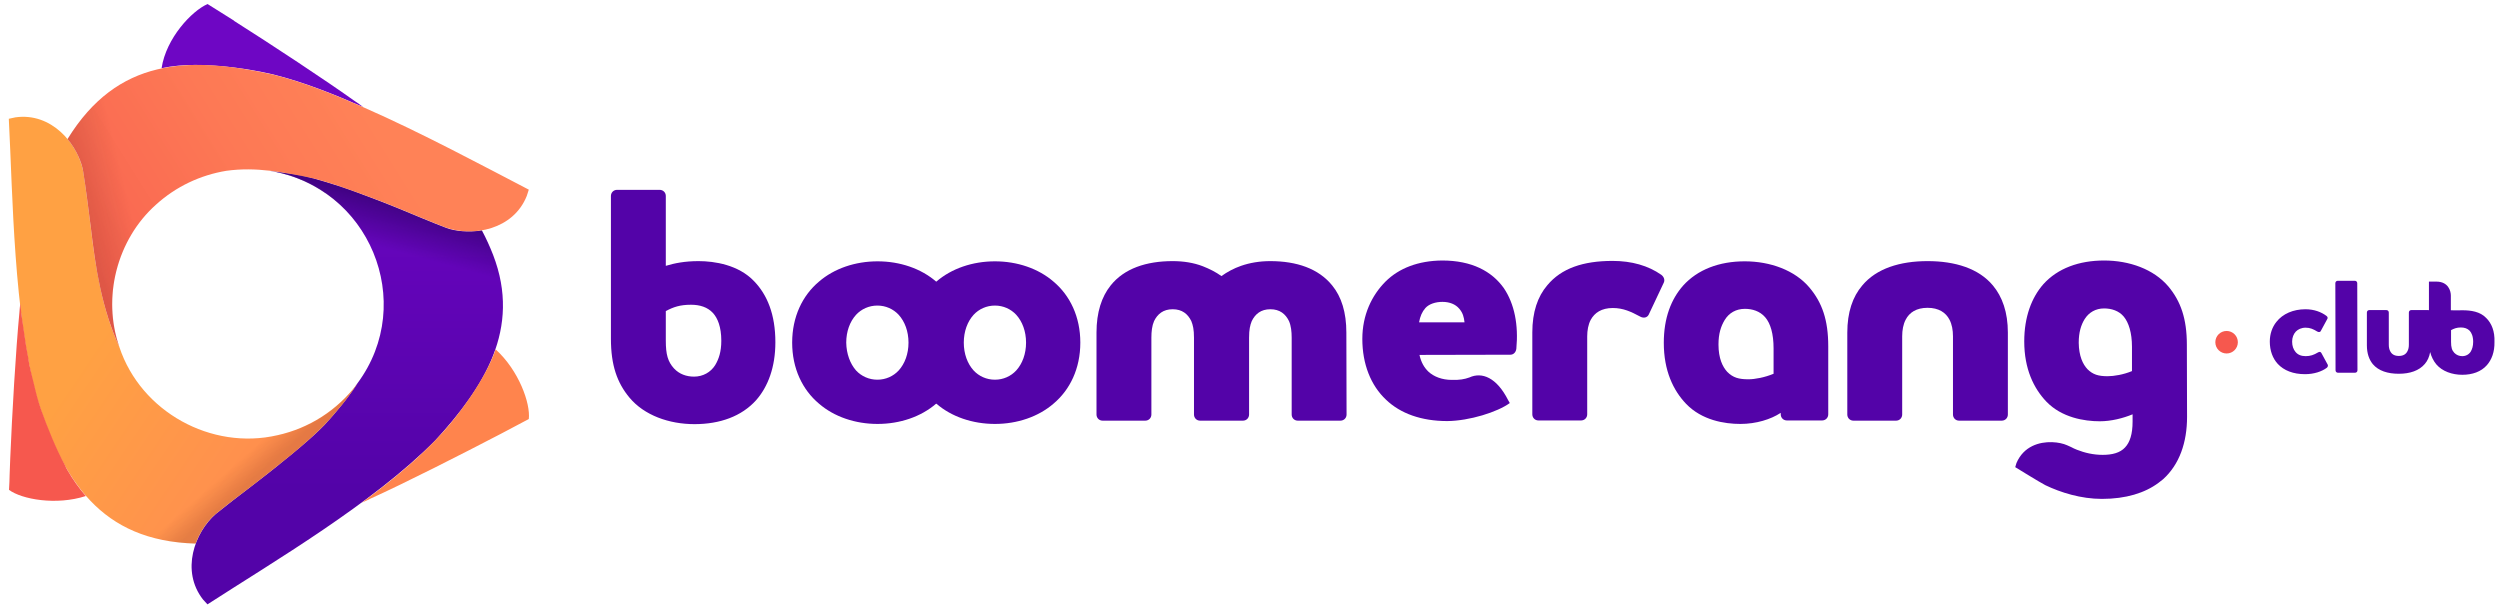
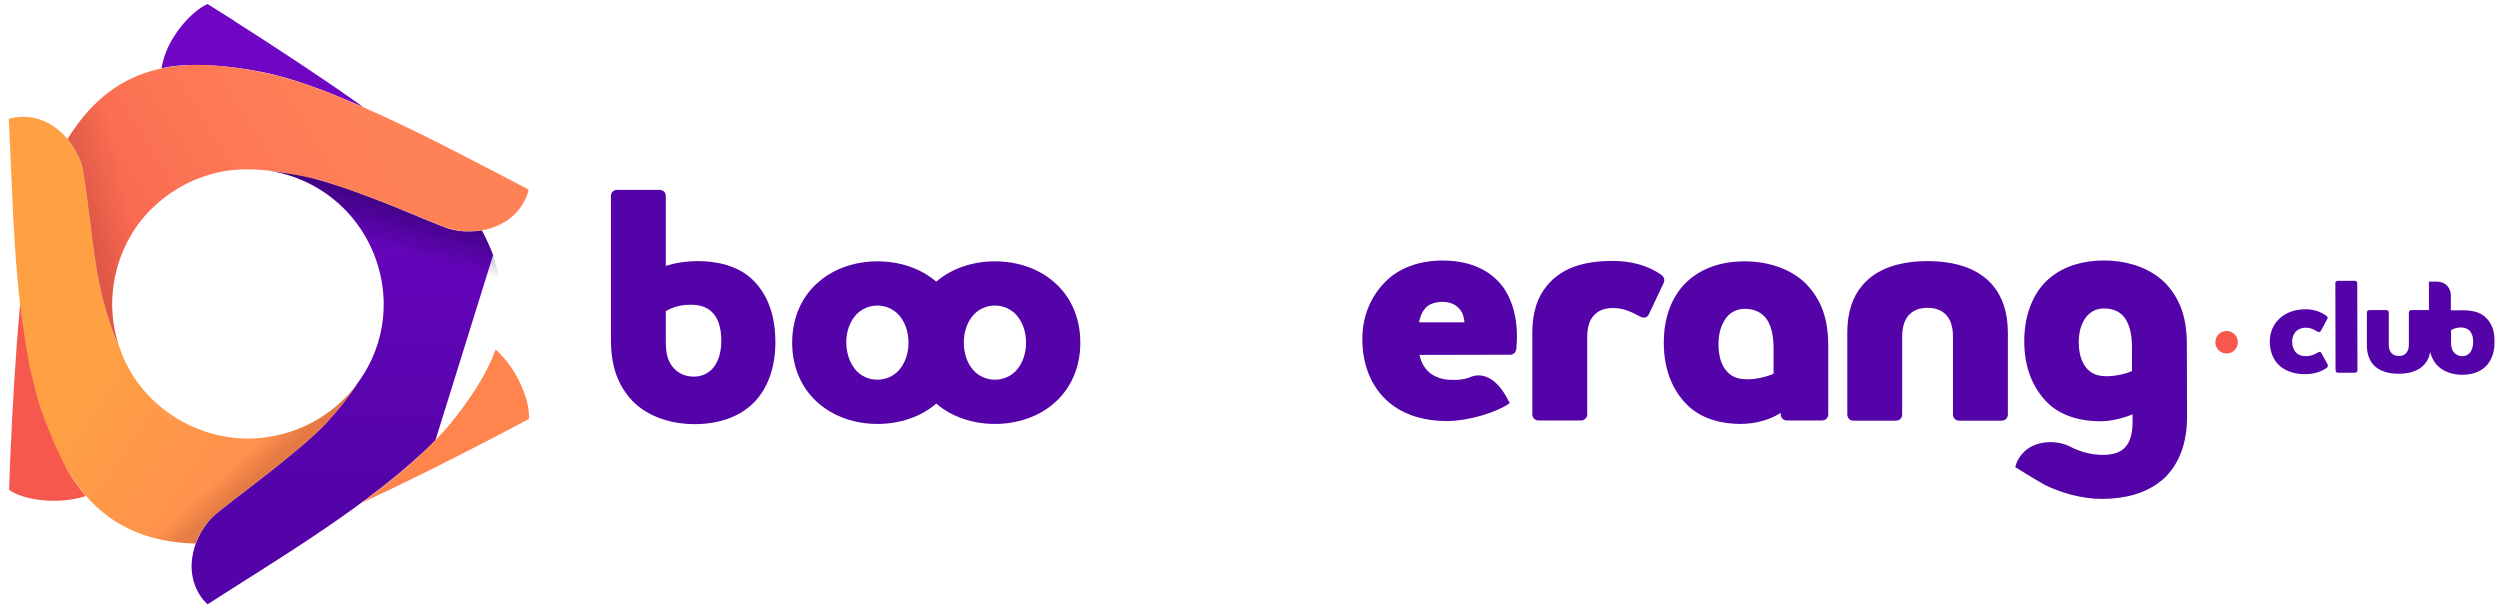
<svg xmlns="http://www.w3.org/2000/svg" version="1.1" id="Calque_1" x="0px" y="0px" viewBox="0 0 1220.7 297.4" style="enable-background:new 0 0 1220.7 297.4;" xml:space="preserve">
  <style type="text/css">
	.st0{fill:#F6584E;}
	.st1{fill:#5303A8;}
	.st2{fill:url(#SVGID_1_);}
	.st3{fill:url(#SVGID_2_);}
	.st4{fill:url(#SVGID_3_);}
	.st5{fill:url(#SVGID_4_);}
	.st6{fill:url(#SVGID_5_);}
	.st7{fill:url(#SVGID_6_);}
</style>
  <g>
    <g>
      <g>
        <g>
          <g>
            <g>
              <g>
                <g>
                  <circle class="st0" cx="1087.2" cy="167.1" r="5.5" />
                </g>
              </g>
            </g>
          </g>
          <g>
            <path class="st1" d="M1133.5,172.4c-0.3-0.6-0.9-0.8-1.7-0.3c-2,1.2-3.7,1.8-6,1.8c-2.2,0-3.8-0.7-4.9-2s-1.7-3-1.7-5.1       c0-2,0.7-3.7,1.8-4.9c1.1-1.1,2.7-1.9,4.8-1.9c2.2,0,3.7,0.7,5.7,1.9c0.7,0.4,1.5,0.3,1.7-0.3l3.2-5.9c0.3-0.5,0.1-1.1-0.5-1.5       c-2.4-1.8-5.9-3.2-10.2-3.2c-5.9,0-11.1,2.2-14.2,6.2c-2,2.5-3.2,5.8-3.2,9.6c0,4.4,1.4,8.2,3.9,10.9c3,3.2,7.5,5,13.3,5       c4.4,0,8.2-1.3,10.6-3.1c0.5-0.4,0.7-1,0.5-1.5L1133.5,172.4z" />
            <path class="st1" d="M1149.8,137.1h-8.3c-0.7,0-1.2,0.5-1.2,1.2l0.1,42.5c0,0.7,0.5,1.2,1.2,1.2h8.3c0.7,0,1.2-0.5,1.2-1.2       l-0.1-42.5C1151,137.6,1150.5,137.1,1149.8,137.1z" />
            <path class="st1" d="M1214,155.3c-3-3.2-7.6-3.8-11.6-3.8c-2.7,0-3.6,0.1-5.7,0v-7.2c0-2.2-1.2-6.8-7.1-6.8h-3.6       c0,0,0,0.5,0,1.2v12.8c-0.1,0-0.2-0.1-0.3-0.1h-8.3c-0.7,0-1.2,0.5-1.2,1.2v15.7c0,1.2-0.2,2.3-0.7,3.2c-0.7,1.4-2,2.3-4.2,2.3       s-3.5-0.9-4.2-2.3c-0.5-0.9-0.7-2-0.7-3.2v-15.7c0-0.7-0.5-1.2-1.2-1.2h-8.3c-0.7,0-1.2,0.5-1.2,1.2v16c0,4,1.1,7,2.9,9.2       c2.8,3.3,7.3,4.7,12.7,4.7c5.4,0,9.9-1.5,12.7-4.8c1.3-1.5,2.2-3.5,2.6-5.8c0.6,2.3,1.6,4.3,3,6c2.9,3.4,7.7,5.1,12.7,5.1       c4.9,0,9.2-1.5,12-4.7c2.3-2.6,3.8-6.4,3.7-11.3C1218.2,161.7,1216.6,157.9,1214,155.3z M1206.4,171.7       c-0.9,1.4-2.4,2.2-4.1,2.2c-1.5,0-2.8-0.5-3.9-1.6c-1.2-1.3-1.6-2.7-1.6-5.4v-5.7c1.5-0.8,2.8-1.3,4.8-1.3       c1.8,0,3.2,0.5,4.3,1.6c0.9,1,1.7,2.7,1.7,5.4C1207.6,169,1207.1,170.5,1206.4,171.7z" />
          </g>
        </g>
        <g>
          <path class="st1" d="M325.1,129.8c4.3-1.3,9.3-2.3,16-2.3c7.8,0,19.5,1.8,27.1,9.8c6.4,6.6,10.4,16.2,10.4,29.8      c0,12.2-3.6,21.7-9.4,28.3c-7.1,7.9-17.7,11.7-30.1,11.7s-24.5-4.3-31.7-12.9c-6.1-7.3-9.1-15.9-9.1-28.8V95.7c0-1.7,1.3-3,3-3      h20.8c1.7,0,3,1.3,3,3L325.1,129.8L325.1,129.8z M325.1,151.9v14.4c0,6.8,1,10.3,4,13.6c2.6,2.8,6.1,4,9.8,4      c4.3,0,8.1-2.1,10.3-5.6c1.8-3,3-6.6,3-11.9c0-6.8-1.8-11.1-4.1-13.6c-2.6-2.8-6.3-4-10.7-4      C332.1,148.8,328.8,149.9,325.1,151.9z" />
          <path class="st1" d="M399.9,137.5c7.4-6.4,17.7-9.9,28.6-9.9s21.2,3.5,28.6,9.9c8.1,6.8,13.1,17.2,13.1,29.8s-5,23-13.1,29.8      c-7.4,6.4-17.7,9.9-28.6,9.9s-21.2-3.5-28.6-9.9c-8.1-6.8-13.1-17.2-13.1-29.8S391.8,144.3,399.9,137.5z M418,180.9      c2.6,2.8,6.3,4.5,10.4,4.5s7.8-1.7,10.4-4.5c3-3.3,4.8-8.1,4.8-13.6s-1.8-10.3-4.8-13.6c-2.6-2.8-6.3-4.5-10.4-4.5      s-7.8,1.7-10.4,4.5c-3,3.3-4.8,8.1-4.8,13.6C413.3,172.8,415.1,177.6,418,180.9z" />
          <path class="st1" d="M457.2,137.5c7.4-6.4,17.7-9.9,28.6-9.9s21.2,3.5,28.6,9.9c8.1,6.8,13.1,17.2,13.1,29.8s-5,23-13.1,29.8      c-7.4,6.4-17.7,9.9-28.6,9.9s-21.2-3.5-28.6-9.9c-8.1-6.8-13.1-17.2-13.1-29.8C444.2,154.7,449.1,144.3,457.2,137.5z       M475.4,180.9c2.6,2.8,6.3,4.5,10.4,4.5s7.8-1.7,10.4-4.5c3-3.3,4.8-8.1,4.8-13.6s-1.8-10.3-4.8-13.6c-2.6-2.8-6.3-4.5-10.4-4.5      s-7.8,1.7-10.4,4.5c-3,3.3-4.8,8.1-4.8,13.6C470.6,172.8,472.4,177.6,475.4,180.9z" />
-           <path class="st1" d="M657.5,202.4c0,1.7-1.3,3-3,3h-20.8c-1.7,0-3-1.3-3-3v-37.5c0-3-0.3-5.8-1.3-8.1c-1.7-3.5-4.5-5.8-9.1-5.8      s-7.4,2.3-9.1,5.8c-0.8,2-1.3,4.1-1.3,8.1v37.5c0,1.7-1.3,3-3,3H586c-1.7,0-3-1.3-3-3v-37.5c0-4-0.5-6.1-1.3-8.1      c-1.7-3.5-4.5-5.8-9.1-5.8s-7.4,2.3-9.1,5.8c-1,2.3-1.3,5.1-1.3,8.1v37.5c0,1.7-1.3,3-3,3h-20.8c-1.7,0-3-1.3-3-3v-40      c0-9.9,2.5-17.5,6.9-23c6.6-8.3,17.4-11.9,30.3-11.9c5.3,0,10.3,0.8,14.7,2.5c3.3,1.3,6.3,2.8,9.1,4.8c2.8-2,6.1-3.8,9.6-5      c4.3-1.5,9.1-2.3,14.2-2.3c12.9,0,23.6,3.6,30.3,11.9c4.5,5.5,6.9,13.1,6.9,23L657.5,202.4L657.5,202.4z" />
          <path class="st1" d="M776.7,156.2c-1.2,2.3-1.7,5.1-1.7,8.1v38c0,1.7-1.3,3-3,3h-20.8c-1.7,0-3-1.3-3-3v-40      c0-9.9,2.6-17.5,7.3-23c6.9-8.3,17.5-11.9,31.9-11.9c9.3,0,17.4,2.3,23.8,6.8c1.3,1,1.8,2.5,1.2,3.8l-7.4,15.7      c-0.8,1.5-2.6,1.8-4.3,0.8c-4.3-2.3-8.1-4.1-13.2-4.1C782,150.4,778.6,152.7,776.7,156.2z" />
          <path class="st1" d="M869.3,201.7c-4.6,3-11.7,5.3-19.5,5.3s-18.8-1.8-26.5-9.8c-6.3-6.6-10.9-16.2-10.9-29.8      c0-12.2,3.6-21.3,9.4-27.9c7.1-7.9,17.7-11.9,30.1-11.9c12.4,0,24.5,4.3,31.7,12.9c6.1,7.3,9.1,15.7,9.1,28.6v33.2      c0,1.7-1.3,3-3,3h-17.2c-1.7,0-3-1.3-3-3v-0.7L869.3,201.7L869.3,201.7z M866,182.5v-12.4c0-7.1-1.5-12.2-4.1-15.2      s-6.3-4.1-9.9-4.1c-4.3,0-7.8,2-9.9,5.5c-1.8,3-3,6.6-3,11.9c0,6.8,2,10.9,4.3,13.4c2.8,2.8,5.6,3.6,10.3,3.6      C856.9,185.2,861.7,184.3,866,182.5z" />
          <path class="st1" d="M928.8,202.4c0,1.7-1.3,3-3,3H905c-1.7,0-3-1.3-3-3v-40c0-9.9,2.6-17.5,7.3-23c6.9-8.3,18.4-11.9,31.9-11.9      s25,3.6,31.9,11.9c4.6,5.5,7.3,13.1,7.3,23v40c0,1.7-1.3,3-3,3h-20.8c-1.7,0-3-1.3-3-3v-38.2c0-3-0.5-5.8-1.7-8.1      c-1.8-3.5-5.3-5.8-10.7-5.8c-5.5,0-8.9,2.3-10.7,5.8c-1.2,2.3-1.7,5.1-1.7,8.1V202.4z" />
          <g>
            <path class="st1" d="M1067.8,168.3c0-12.7-3-21.2-9-28.4c-7.2-8.5-19.1-12.7-31.4-12.7c-12.2,0-22.7,3.8-29.7,11.6       c-5.7,6.5-9.3,15.9-9.3,27.9c0,13.4,4.6,22.9,10.8,29.4c7.5,7.8,18.5,9.6,26.1,9.6c5.6,0,11.4-1.5,16-3.4v3.6       c0,6-1.3,10.1-3.7,12.6c-2.4,2.6-6.2,3.6-10.9,3.6c-4.6,0-8.8-1-12.6-2.5c-1-0.4-1.9-0.8-2.8-1.3c-0.7-0.3-1.3-0.6-2-0.9       c-1.8-0.8-4.4-1.4-7.3-1.5c-6.3-0.2-13.9,2-17.4,10.2c-0.2,0.7-0.6,2-0.6,2s11.8,7.3,14.7,8.8c7.5,3.6,17.4,6.7,27.6,6.7       c11.8,0,21-2.9,27.6-7.8c0.8-0.6,1.6-1.2,2.3-1.8c8-7.2,11.7-18,11.7-30.4L1067.8,168.3z M1029.1,183.7c-4.5,0-7.2-0.8-9.9-3.5       c-2.2-2.4-4.1-6.3-4.2-12.8c0-5.1,1.1-8.7,2.9-11.6c2.1-3.3,5.4-5.2,9.5-5.2c3.5,0,7.2,1.1,9.6,4s4,7.9,4,14.7v11.9       C1036.9,182.9,1032.3,183.7,1029.1,183.7z" />
          </g>
          <path class="st1" d="M736.4,195.4l0.8,1.4c-6,4.4-19.7,8.7-30.5,8.8c-12.7,0-22.9-3.7-29.9-10.4c-7.5-7-11.6-17.5-11.6-29.7      c0-11.6,4.5-21.2,11.4-28.1c6.5-6.4,15.8-10.1,27.6-10.2c14.4,0,24.2,5.2,30.1,13.5c5.2,7.7,7.2,18,6.1,29.6      c-0.2,1.6-1.3,2.9-2.9,2.9l-44.4,0.1c0.8,3.6,2.3,6.2,4.4,8.2c2.6,2.4,6.6,4,11.4,4c3.8,0.1,6.1-0.3,8.6-1.2      C723.6,181.5,730.8,184.3,736.4,195.4z M715.1,157.4c-0.3-2.6-0.8-4.6-2.6-6.7c-1.8-2.1-4.6-3.3-8.2-3.3c-3.3,0-6.5,1-8.3,3      c-1.6,1.8-2.6,4.1-3.1,7H715.1z" />
        </g>
      </g>
    </g>
    <g>
      <linearGradient id="SVGID_1_" gradientUnits="userSpaceOnUse" x1="162.243" y1="4.9" x2="162.243" y2="298" gradientTransform="matrix(1 0 0 -1 0 300)">
        <stop offset="0.19" style="stop-color:#5303A8" />
        <stop offset="0.708" style="stop-color:#6905BF" />
        <stop offset="0.802" style="stop-color:#6E06C4" />
      </linearGradient>
-       <path class="st2" d="M95.4,31.7c-5.9,0-11.4,0.5-16.5,1.6c2.2-14.7,14.8-28,22.4-31.3l0,0l0,0c0,0,0,0,0.1,0    c2.7,1.7,10.8,6.8,12.9,8.1c0,0,0,0,0,0.1c18.3,11.6,44.3,28.7,59.7,39.7h0.1c1.1,0.8,2.2,1.6,3.3,2.4l0,0    c-14.4-6.3-29-12.2-44.2-16l0,0l0,0C120.9,33.5,108.2,31.8,95.4,31.7z M240.8,124.5c-1.6-4.1-3.4-8.1-5.5-12    c-6.8,1.1-13.3,0.3-17.4-1.2c-7.6-2.9-15.3-6.2-23.1-9.4c-13.4-5.5-27.7-10.9-41.4-14.7c-7.2-1.8-14.3-2.8-21.7-3.8    c48.4,7.6,72.2,64.2,42.8,103.8c-4.6,7.2-10.1,13.8-15.9,20.1c-6,6.4-18.3,16.2-19.4,17.1l0,0c-11,9.2-22.7,17.5-33.8,26.5    c-10.4,9.1-17.2,27.8-6.3,41.8c0.8,0.9,2.2,2.4,2.2,2.4c32.3-20.9,80.8-49.3,111.3-80.1l0,0C236.2,189.2,254.7,160.7,240.8,124.5z    " />
+       <path class="st2" d="M95.4,31.7c-5.9,0-11.4,0.5-16.5,1.6c2.2-14.7,14.8-28,22.4-31.3l0,0l0,0c0,0,0,0,0.1,0    c2.7,1.7,10.8,6.8,12.9,8.1c0,0,0,0,0,0.1c18.3,11.6,44.3,28.7,59.7,39.7h0.1c1.1,0.8,2.2,1.6,3.3,2.4l0,0    c-14.4-6.3-29-12.2-44.2-16l0,0l0,0C120.9,33.5,108.2,31.8,95.4,31.7z M240.8,124.5c-1.6-4.1-3.4-8.1-5.5-12    c-6.8,1.1-13.3,0.3-17.4-1.2c-7.6-2.9-15.3-6.2-23.1-9.4c-13.4-5.5-27.7-10.9-41.4-14.7c-7.2-1.8-14.3-2.8-21.7-3.8    c48.4,7.6,72.2,64.2,42.8,103.8c-4.6,7.2-10.1,13.8-15.9,20.1c-6,6.4-18.3,16.2-19.4,17.1l0,0c-11,9.2-22.7,17.5-33.8,26.5    c-10.4,9.1-17.2,27.8-6.3,41.8c0.8,0.9,2.2,2.4,2.2,2.4c32.3-20.9,80.8-49.3,111.3-80.1l0,0z    " />
      <linearGradient id="SVGID_2_" gradientUnits="userSpaceOnUse" x1="-24.463" y1="204.512" x2="230.461" y2="32.563" gradientTransform="matrix(1 0 0 -1 0 300)">
        <stop offset="0.322" style="stop-color:#FFA143" />
        <stop offset="0.591" style="stop-color:#FF924D" />
        <stop offset="0.793" style="stop-color:#FF844D" />
      </linearGradient>
      <path class="st3" d="M258.2,204.6c-3.6,1.9-8.9,4.7-13.6,7.2l0,0c-19.2,10-46.9,24.1-64.2,31.9l-0.1,0.1c-1.2,0.6-2.4,1.1-3.7,1.7    c14.1-10.4,27.9-21.5,39.7-34.5c7.5-8.3,20.6-25.5,25.7-40.4C253.3,180.8,259.1,197,258.2,204.6z M174.5,187.3    c0,0.1-0.1,0.1-0.1,0.2c-0.2,0.3-2,3-2.1,3.1c-1.3,1.8-2.3,3.2-3.6,4.9c0.5-0.5-7.3,9-10.4,12.1c-10.1,10.2-22.6,19.7-34.2,28.8    c-6.3,4.8-12.7,9.6-18.8,14.6c-3.4,2.7-7.4,8-9.8,14.4c-46.4-1.2-64.8-30.9-77.5-71.1l0,0C6.6,152.6,6.3,96.4,4.3,58    c0,0,2.1-0.5,3.2-0.7C25.1,54.8,37.9,70,40.6,83.6c1.4,8.8,2.5,17.9,3.7,27.1c2.3,20.1,5.5,40.3,14,58.8    c10.5,31.6,44.9,50.5,77.2,43C150.8,209.1,164.7,200.4,174.5,187.3z M171.9,190.9l-0.1,0.1C171.9,191,171.9,190.9,171.9,190.9    L171.9,190.9z" />
      <linearGradient id="SVGID_3_" gradientUnits="userSpaceOnUse" x1="214.431" y1="260.965" x2="-20.498" y2="114.009" gradientTransform="matrix(1 0 0 -1 0 300)">
        <stop offset="0.136" style="stop-color:#FF8257" />
        <stop offset="0.362" style="stop-color:#FD7955" />
        <stop offset="0.723" style="stop-color:#F86250" />
        <stop offset="0.856" style="stop-color:#F6584E" />
      </linearGradient>
      <path class="st4" d="M32.9,229.5c2.7,4.7,5.7,8.9,9,12.7c-14.5,4.7-31.3,1.6-37.5-3l0,0l0,0l0,0c0,0,0.1-1.7,0.2-3.9    c0-1.1,0.1-2.3,0.1-3.5c0.1-3.9,0.3-7.9,0.3-7.9s0,0,0-0.1c0.9-21.6,2.7-52.7,4.5-71.5v-0.1c0.1-1.3,0.2-2.6,0.4-3.9    c0,0.3,0.1,0.5,0.1,0.7c0.1,0.9,0.2,1.8,0.3,2.7c0,0.4,0.1,0.8,0.1,1.2c0.1,0.7,0.2,1.5,0.3,2.2c0.1,0.4,0.1,0.9,0.2,1.3    c0.1,0.7,0.2,1.4,0.3,2.1c0.1,0.5,0.1,0.9,0.2,1.4c0.1,0.7,0.2,1.3,0.3,2c0.1,0.5,0.1,0.9,0.2,1.4c0.1,0.7,0.2,1.3,0.3,2    c0.1,0.4,0.1,0.9,0.2,1.3c0.1,0.7,0.2,1.4,0.3,2.1c0.1,0.4,0.1,0.7,0.2,1.1c0.2,1,0.3,1.9,0.5,2.8c0,0.2,0.1,0.3,0.1,0.5    c0.2,1,0.4,2,0.5,3c0.1,0.4,0.1,0.8,0.2,1.2c0.1,0.6,0.2,1.3,0.4,1.9c0.1,0.4,0.2,0.9,0.3,1.3c0.1,0.6,0.2,1.1,0.4,1.7    c0.1,0.4,0.2,0.9,0.3,1.3c0.1,0.5,0.2,1.1,0.4,1.6c0.1,0.4,0.2,0.9,0.3,1.3c0.1,0.5,0.2,1,0.4,1.6c0.1,0.4,0.2,0.9,0.3,1.3    c0.1,0.5,0.3,1,0.4,1.6c0.1,0.4,0.2,0.8,0.3,1.2c0.2,0.6,0.3,1.3,0.5,1.9c0.6,2.1,1.2,4.1,1.9,6.1c3.3,9.2,7.1,18.6,11.8,27.4    C32,227.9,32.4,228.7,32.9,229.5z M177.5,52.4L177.5,52.4c-14.4-6.3-29-12.2-44.2-16l0,0C92,27.3,57.3,28.3,33,67.9    c4.4,5.3,6.9,11.4,7.6,15.7c1.4,8.8,2.5,17.9,3.7,27.1c2.3,20.1,5.5,40.3,14,58.8C49.8,145.4,57,117,76.2,99.9    c9.7-8.8,21.6-14.4,34.3-16.5c14.7-2,27.4,0.6,42.9,3.8c11.1,2.7,34.5,11.7,41.4,14.6c7.8,3.2,15.5,6.5,23.1,9.4    c13.1,4.5,32.7,1,39.3-15.5c0.4-1.1,1-3.1,1-3.1C236.6,81.4,206.2,65,177.5,52.4z" />
      <linearGradient id="SVGID_4_" gradientUnits="userSpaceOnUse" x1="194.778" y1="205.477" x2="186.491" y2="174.878" gradientTransform="matrix(1 0 0 -1 0 300)">
        <stop offset="7.377398e-02" style="stop-color:#1F0052;stop-opacity:0.6" />
        <stop offset="0.872" style="stop-color:#1F0052;stop-opacity:0" />
      </linearGradient>
      <path class="st5" d="M218.1,111.4c-7.6-2.9-15.3-6.2-23.1-9.4c-6.9-2.9-14.2-5.4-21.1-8.1c-6.6-2.5-13.1-4.5-20.2-6.5    c-7.1-2-14.4-2.9-21.8-3.9c7.7,1.2,15.3,3.8,22.5,8c4.1,2.4,7.9,5.1,11.3,8.2c9.3,8.3,15.7,18.9,19,30.4l60.7,20.7    c0.2-8.6-1.5-17.2-4.8-26.2c-1.6-4.1-3.4-8.2-5.4-12C228.6,113.7,222.2,112.9,218.1,111.4z" />
      <linearGradient id="SVGID_5_" gradientUnits="userSpaceOnUse" x1="104.803" y1="90.836" x2="125.382" y2="67.594" gradientTransform="matrix(1 0 0 -1 0 300)">
        <stop offset="0.635" style="stop-color:#4F0C0B;stop-opacity:0" />
        <stop offset="0.998" style="stop-color:#4F0C0B;stop-opacity:0.15" />
      </linearGradient>
      <path class="st6" d="M105.5,250.9c10.8-8.8,22.8-17.2,33.8-26.5c1.1-0.9,2.3-1.8,3.4-2.8c5.5-4.6,11.1-9.1,16-14.3    c5.8-6.2,11.2-12.6,15.8-19.9c-9.7,13.1-23.6,21.8-38.8,25.1c-5.8,1.3-11.9,1.8-17.8,1.5c-2.4-0.1-4.9-0.4-7.3-0.7l-54.8,41    c7.7,4.9,16.6,8.2,26.6,9.9c4.4,0.7,8.8,1.1,13.2,1.3C98,259,102.2,253.6,105.5,250.9z" />
      <linearGradient id="SVGID_6_" gradientUnits="userSpaceOnUse" x1="69.455" y1="196.992" x2="43.387" y2="190.716" gradientTransform="matrix(1 0 0 -1 0 300)">
        <stop offset="0.191" style="stop-color:#4F0C0B;stop-opacity:0" />
        <stop offset="1" style="stop-color:#4F0C0B;stop-opacity:0.15" />
      </linearGradient>
      <path class="st7" d="M44.3,110.6c0.9,6.6,1.7,13.4,2.7,20.1c1.1,7.2,2.7,13.9,4.7,20.8c1.8,6.1,4,12.1,6.6,17.9    c-3.5-10.2-4.4-21.1-2.6-31.9c1.3-7.6,3.9-15,8-22.1c1.3-2.3,2.7-4.4,4.3-6.5L57,42.3c-5.9,3.9-11.4,8.8-16.4,14.8    c-2.8,3.4-5.3,7-7.7,10.8c4.4,5.3,6.9,11.4,7.6,15.7C42,92.3,43.1,101.5,44.3,110.6z" />
    </g>
  </g>
</svg>